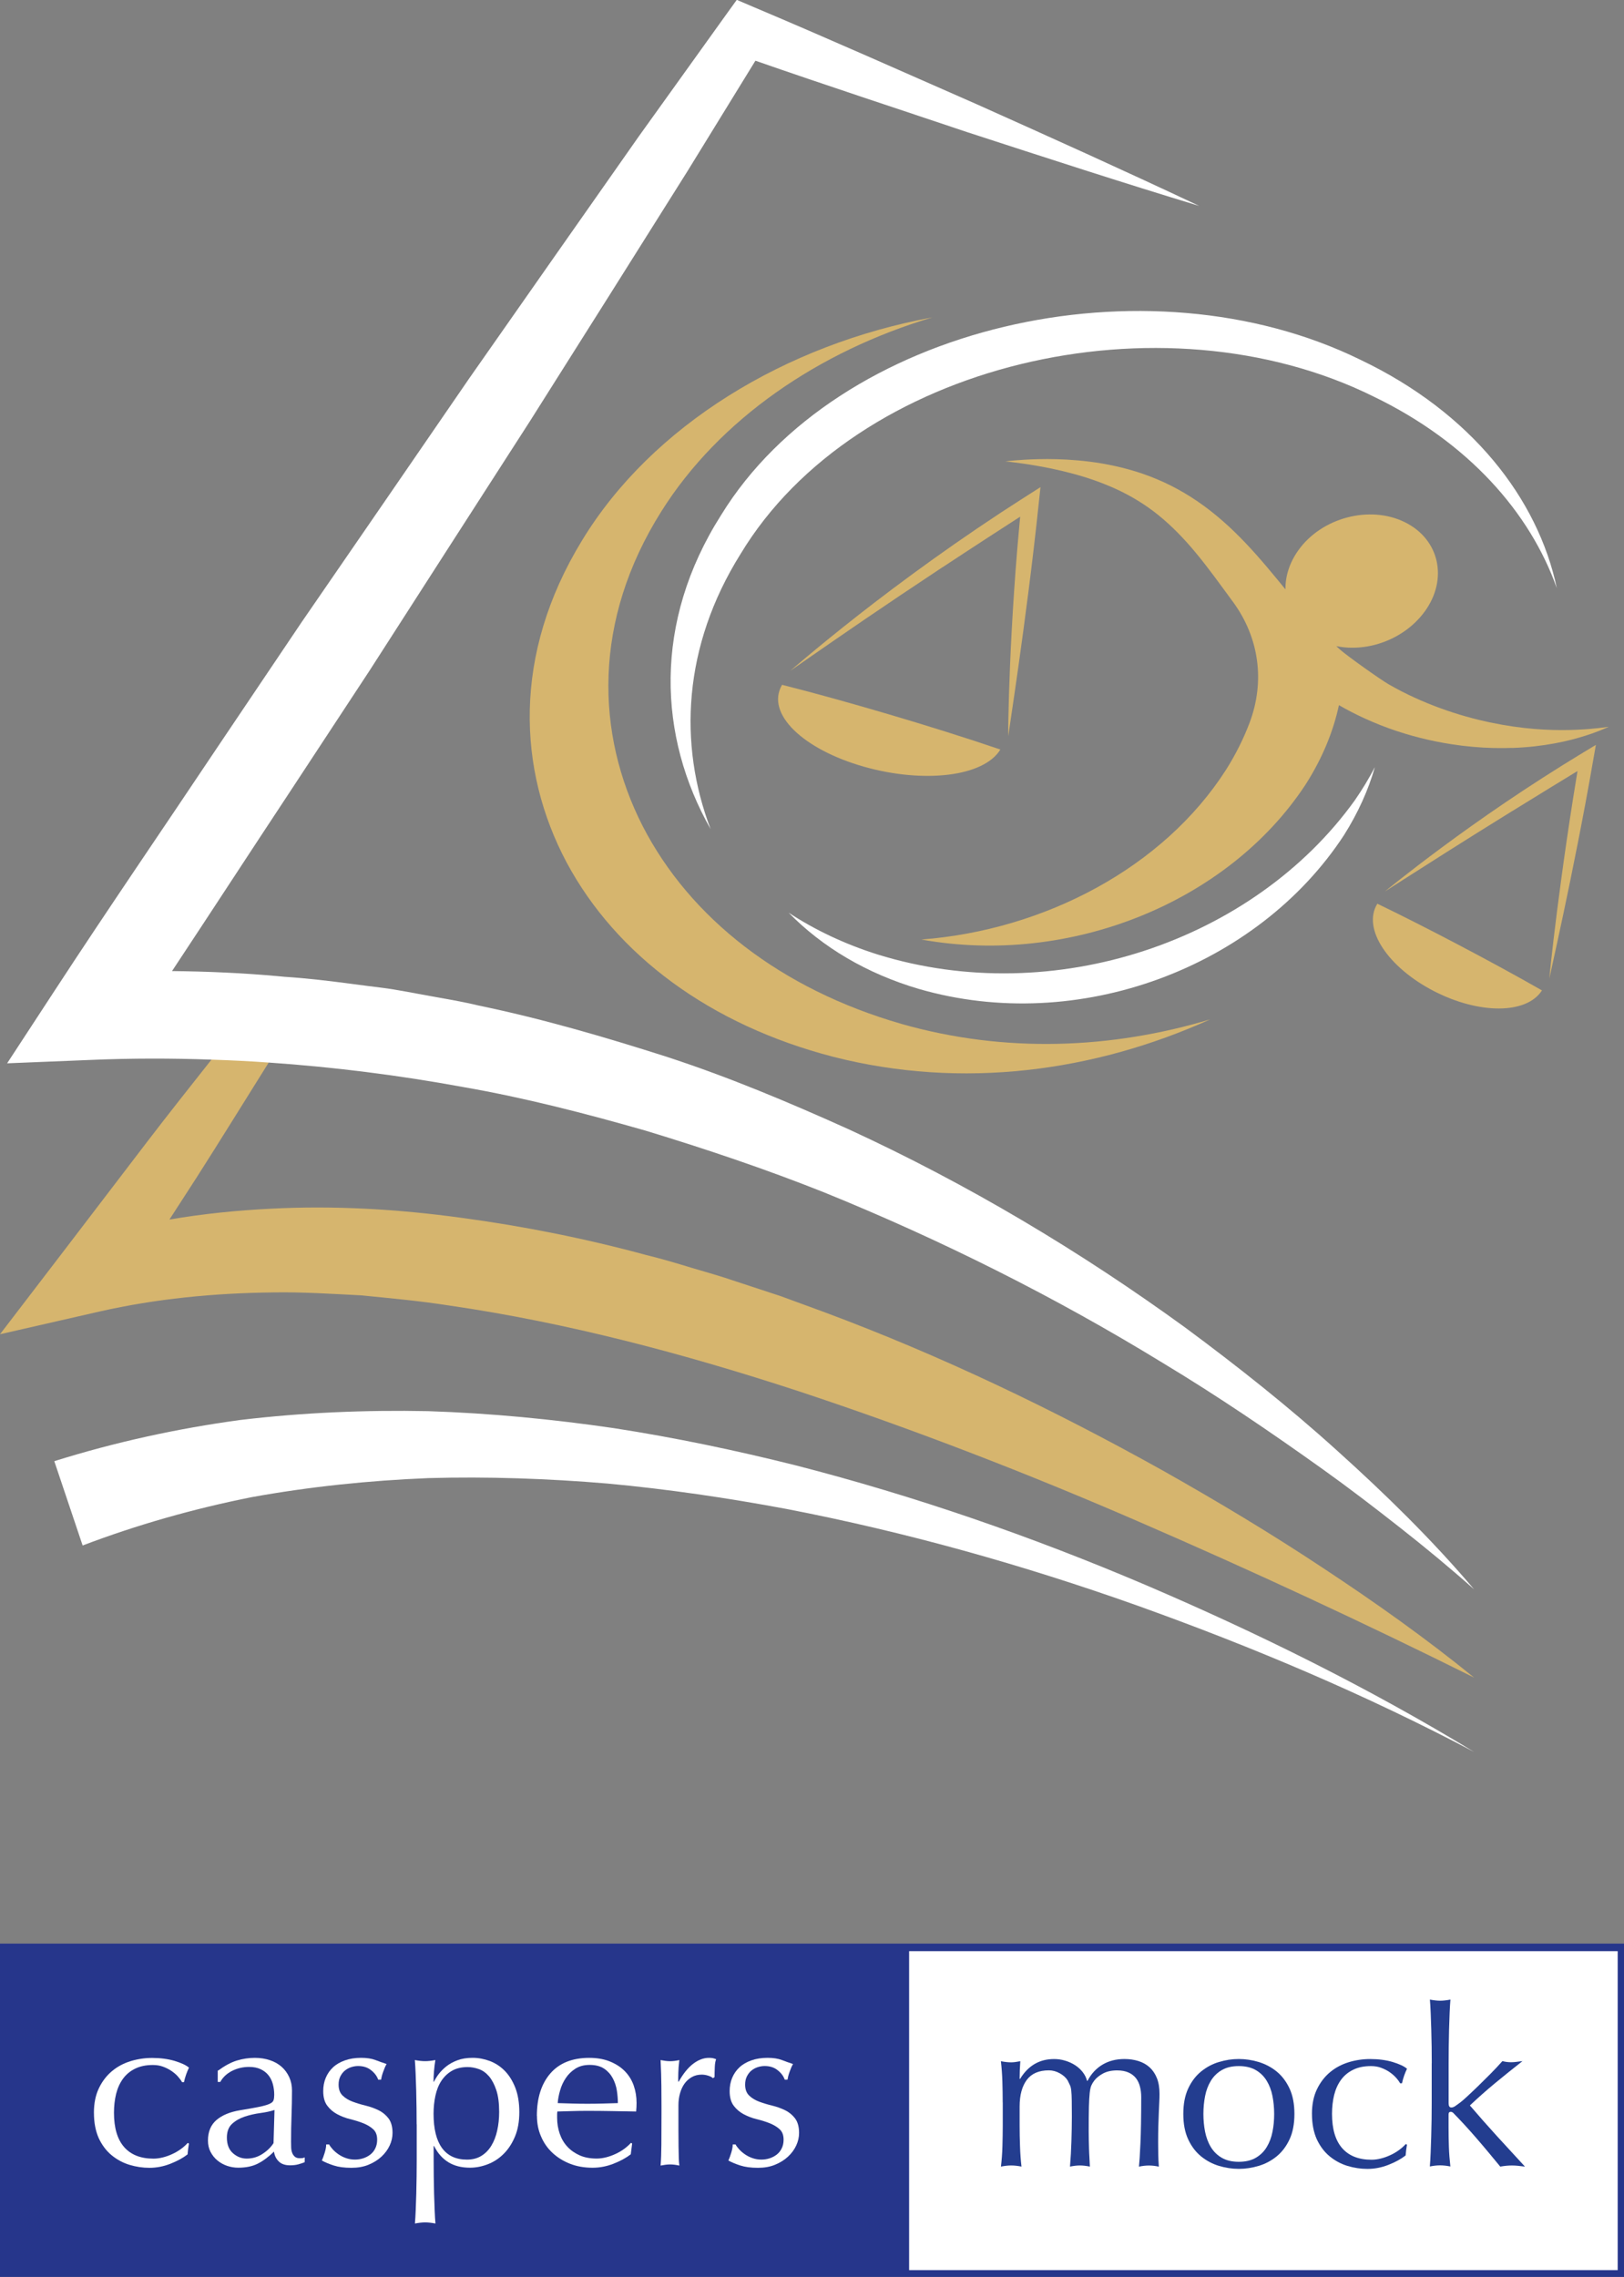
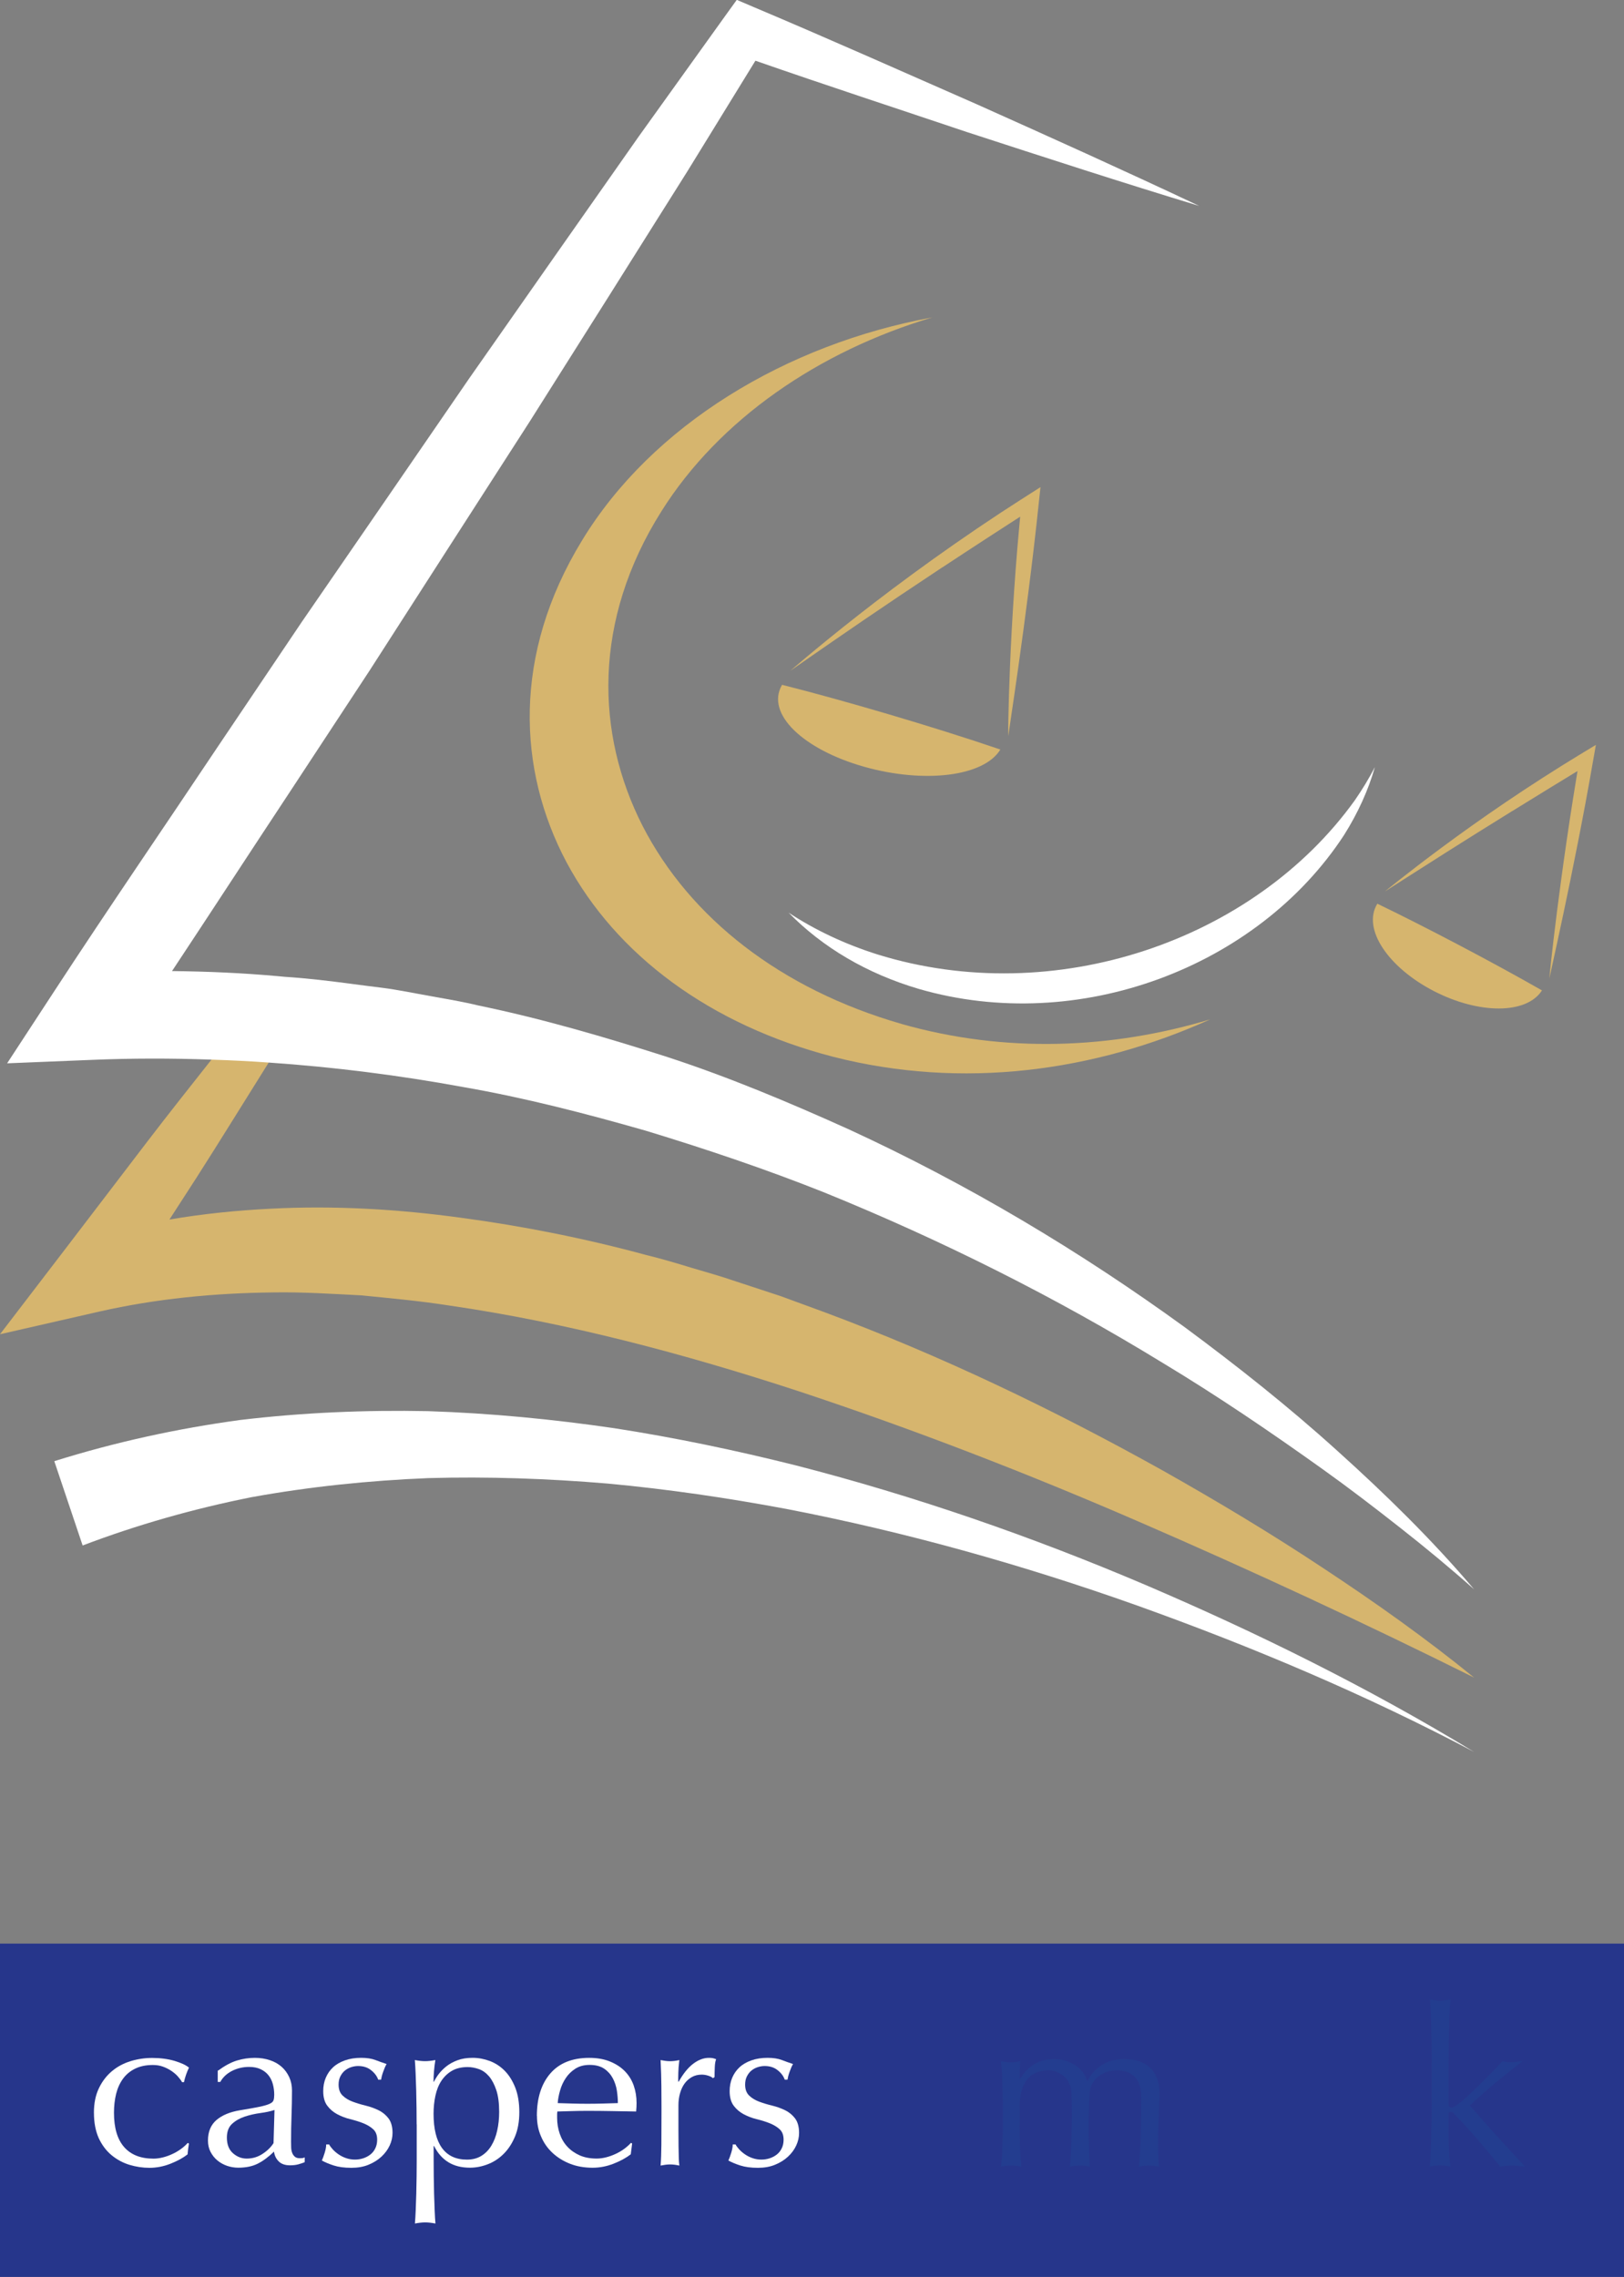
<svg xmlns="http://www.w3.org/2000/svg" id="Ebene_2" data-name="Ebene 2" viewBox="0 0 594.89 834">
  <rect x="0" y="0" width="594.89" height="834" fill="#808080" stroke="none" />
  <defs>
    <style>
      .cls-1 {
        fill: #d6b56e;
      }

      .cls-1, .cls-2, .cls-3, .cls-4 {
        stroke-width: 0px;
      }

      .cls-2 {
        fill: #fff;
      }

      .cls-3 {
        fill: #233d8f;
      }

      .cls-4 {
        fill: #26368b;
      }
    </style>
  </defs>
  <g id="Ebene_2-2" data-name="Ebene 2">
    <g id="Ebene_2-2" data-name="Ebene 2-2">
      <g id="content">
        <g>
          <path class="cls-1" d="M0,488.72l36.39-8.31c20.78-4.72,42.1-6.77,63.6-7.01,10.73-.19,21.5.52,32.28,1.07,10.82,1.07,21.59,2.05,32.37,3.74,43.09,6.26,85.82,17.6,127.92,31.38,42.05,13.92,83.7,30.03,124.8,47.87,41.15,17.84,81.98,36.8,122.63,57.02-17.74-14.43-36.39-27.65-55.45-40.21-19.01-12.61-38.57-24.33-58.44-35.54-39.84-22.23-81.07-42.07-123.98-58.05l-16.16-5.93-16.34-5.37c-5.38-1.87-10.95-3.41-16.43-5.04-5.48-1.68-11-3.31-16.57-4.67-22.18-6.02-44.86-10.55-67.81-13.63-22.9-3.13-46.22-4.53-69.62-3.31-12.36.61-24.8,1.87-37.12,3.97l9.87-15.27c8.96-14.01,17.65-28.16,26.48-42.22.46-.7.86-1.4,1.31-2.1,5.79-9.34,1.68-8.64,7.33-18.07-4.16-.46-8.38-.84-12.59-1.12-.82-.09-1.63-.14-2.45-.23-5.2,6.44-.64,2.85-5.79,9.34-2.9,3.69-5.84,7.42-8.78,11.11-7.83,9.9-15.71,19.85-23.4,29.89l-31.64,41.42L0,488.72Z" />
          <path class="cls-2" d="M539.98,641.71c-38.53-23.43-79.01-43.47-120.45-61.2-41.48-17.66-84.21-32.5-128.03-43.76-21.94-5.5-44.14-10.16-66.59-13.63-22.48-3.28-45.18-5.48-68.05-6.23-22.87-.46-45.87.49-68.84,3.23-22.93,3.11-45.73,8.07-68.13,15.09l10.38,30.88c20-7.6,40.73-13.48,61.92-17.7,21.27-3.85,42.91-6.09,64.73-6.98,21.82-.61,43.76.16,65.69,2,21.92,2.03,43.79,5.24,65.55,9.31,43.49,8.4,86.49,20.45,128.58,35.43,42.05,15.07,83.47,32.53,123.24,53.56h0Z" />
          <path class="cls-2" d="M2.63,389.48l30.96-1.26c14.62-.61,29.24-.61,43.87-.09,6.97.23,13.99.56,20.96,1.07,23.85,1.64,47.62,4.63,71.25,8.97,22.54,3.92,44.73,9.66,66.81,15.97,21.95,6.68,43.78,14.01,65.23,22.55,42.78,17.37,84.47,38.16,124.3,62.58,20.01,12.05,39.38,25.22,58.53,38.9,9.55,6.82,18.92,14.01,28.2,21.3,9.28,7.28,18.38,14.81,27.25,22.69-15.44-18.21-32.55-34.93-50.24-50.86-17.7-16.02-36.39-30.82-55.58-45.02-38.57-28.02-79.76-52.59-123.17-72.58-21.73-9.81-43.81-19.1-66.54-26.53-22.77-7.28-45.76-14.01-69.21-18.87-5.79-1.4-11.72-2.38-17.61-3.45-5.88-1.03-11.77-2.29-17.7-3.04-7.7-.93-15.39-2.05-23.09-2.9-4.16-.46-8.38-.84-12.59-1.12-.82-.09-1.63-.14-2.45-.23-12.9-1.17-25.85-1.73-38.79-1.87,14.31-21.62,28.43-43.34,42.69-64.91l29.74-45.26,29.29-45.58,29.33-45.58,28.92-45.81,28.88-45.91,24.85-40.4c25.76,8.97,51.69,17.46,77.54,26.15,28.25,9.2,56.53,18.4,85.01,27.04-26.98-12.75-54.14-24.99-81.34-37.18-27.25-11.96-54.45-24.1-81.89-35.68l-6.15-2.62-4.34,6.02-31.55,43.99-31.09,44.32-31.06,44.37-30.64,44.6-30.69,44.6-30.24,44.92c-20.05,30.03-40.47,59.78-60.2,89.99l-17.43,26.66h0Z" />
        </g>
        <g>
          <g>
            <path class="cls-2" d="M503.64,280.97c-2.14,4.11-4.59,8.18-7.37,12.19-37.04,51.58-110.16,76.5-174.81,56.45-12.03-3.8-22.93-8.97-32.58-15.31,12.33,12.59,28.47,22.26,47.71,27.93,58.43,16.94,123.99-7.85,155.68-56.25,5.17-8.18,8.96-16.57,11.37-25.01h0Z" />
            <g>
-               <path class="cls-1" d="M553.84,273.97c5.89-.19,11.12-.85,15.59-1.67,4.45-.81,8.15-1.83,11.09-2.75.73-.24,1.42-.46,2.06-.67.64-.21,1.23-.45,1.78-.64,1.1-.41,2.01-.74,2.74-1.07,1.45-.62,2.21-.94,2.21-.94,0,0-.84.1-2.44.3-.79.12-1.79.21-2.95.32-.59.05-1.2.13-1.88.18-.68.05-1.39.1-2.15.15-6.09.39-14.99.49-25.66-1.07-10.76-1.56-23.38-4.77-36.02-10.56-3.19-1.43-6.34-3.08-9.46-4.85-3.11-1.8-15.05-10.28-17.83-12.72-.48-.42-.95-.86-1.42-1.31,11.75,2.39,25.19-2.66,32.5-12.83,8.43-11.71,5.36-26.24-7.34-32.54-12.8-6.36-30.53-1.78-39.09,10.31-3.26,4.57-4.76,9.54-4.69,14.27-1.02-1.25-2.04-2.49-3.06-3.73-4.95-6.01-10.02-11.93-15.6-17.33-5.57-5.41-11.7-10.3-18.29-14.19-6.58-3.93-13.66-6.8-20.35-8.65-6.73-1.86-13.06-2.84-18.63-3.33-5.6-.5-10.45-.56-14.4-.47-1.98.03-3.74.13-5.26.21-1.52.1-2.81.2-3.85.28-2.08.2-3.17.31-3.17.31,0,0,1.07.13,3.11.38,1.01.13,2.26.3,3.72.5,1.46.23,3.13.46,5,.81,3.71.65,8.18,1.55,13.11,2.89,4.92,1.32,10.28,3.13,15.65,5.58,5.34,2.46,10.58,5.59,15.48,9.55,4.89,3.95,9.46,8.66,13.86,13.99,4.41,5.32,8.66,11.25,13.28,17.54.03.05.07.09.11.14,9.72,13.21,11.84,29.28,6.15,44.37-2.18,5.78-5.04,11.54-8.61,17.2-22.96,35.9-66.49,58.74-111.6,62.21,54.2,9.8,112.25-13.47,140.69-56.72,6.08-9.5,10.14-19.31,12.25-29.13,3.1,1.81,6.27,3.41,9.43,4.86,3.93,1.79,7.87,3.36,11.8,4.64,7.79,2.58,15.41,4.24,22.55,5.17.44.06.88.12,1.32.18.44.05.88.09,1.32.14.87.09,1.74.18,2.59.27.86.06,1.7.12,2.54.19.42.03.83.06,1.25.09.42.02.83.03,1.24.05.82.03,1.63.06,2.43.1.8,0,1.59.02,2.37.02,1.56.03,3.08-.03,4.56-.06h-.01Z" />
              <path class="cls-1" d="M286.48,250.84s-.01.02-.02.03c-6.12,10.54,7.79,23.67,30.07,29.98,21.97,6.2,43.89,3.63,49.91-6.31-24.66-8.41-57.74-18.1-79.96-23.7h0Z" />
-               <path class="cls-1" d="M345.28,207.77c5.32-3.51,10.87-7.15,16.61-10.88,2.85-1.86,5.74-3.74,8.68-5.62.73-.47,1.46-.95,2.2-1.42.31-.2.61-.39.92-.59h0s0,0,.01,0h0c-.03.3-.06.59-.08.89-.07.71-.14,1.41-.2,2.11-.25,2.82-.5,5.6-.74,8.33-.46,5.5-.86,10.82-1.2,15.91-.69,10.24-1.17,19.54-1.5,27.4-.33,7.91-.5,14.34-.59,18.79-.05,2.23-.06,3.98-.06,5.15,0,.59,0,1.04.02,1.35.01.3.01.45.01.45,0,0,.02-.16.06-.46.03-.3.09-.74.18-1.34.17-1.18.43-2.93.76-5.17.66-4.46,1.61-10.9,2.72-18.79,1.11-7.85,2.37-17.12,3.67-27.33.65-5.07,1.3-10.38,1.94-15.85.31-2.73.63-5.5.95-8.3.49-4.61.99-9.28,1.5-13.97-4.93,3.12-9.79,6.25-14.6,9.39-2.91,1.93-5.77,3.84-8.59,5.74-5.65,3.83-11.07,7.62-16.2,11.29-10.39,7.44-19.62,14.42-27.33,20.46-15.66,12.28-24.94,20.44-24.96,20.42.02.02,10.39-7.3,27.09-18.71,8.23-5.61,17.95-12.15,28.69-19.25v-.02s.01,0,.01,0Z" />
+               <path class="cls-1" d="M345.28,207.77c5.32-3.51,10.87-7.15,16.61-10.88,2.85-1.86,5.74-3.74,8.68-5.62.73-.47,1.46-.95,2.2-1.42.31-.2.61-.39.92-.59h0s0,0,.01,0c-.03.3-.06.59-.08.89-.07.71-.14,1.41-.2,2.11-.25,2.82-.5,5.6-.74,8.33-.46,5.5-.86,10.82-1.2,15.91-.69,10.24-1.17,19.54-1.5,27.4-.33,7.91-.5,14.34-.59,18.79-.05,2.23-.06,3.98-.06,5.15,0,.59,0,1.04.02,1.35.01.3.01.45.01.45,0,0,.02-.16.06-.46.03-.3.09-.74.18-1.34.17-1.18.43-2.93.76-5.17.66-4.46,1.61-10.9,2.72-18.79,1.11-7.85,2.37-17.12,3.67-27.33.65-5.07,1.3-10.38,1.94-15.85.31-2.73.63-5.5.95-8.3.49-4.61.99-9.28,1.5-13.97-4.93,3.12-9.79,6.25-14.6,9.39-2.91,1.93-5.77,3.84-8.59,5.74-5.65,3.83-11.07,7.62-16.2,11.29-10.39,7.44-19.62,14.42-27.33,20.46-15.66,12.28-24.94,20.44-24.96,20.42.02.02,10.39-7.3,27.09-18.71,8.23-5.61,17.95-12.15,28.69-19.25v-.02s.01,0,.01,0Z" />
              <path class="cls-1" d="M504.54,331.01s-.01.02-.02.03c-5.64,9.18,4.02,23.38,20.79,32.02,16.56,8.51,33.92,8.49,39.53-.29-18.55-10.6-43.5-23.66-60.3-31.75h0Z" />
              <path class="cls-1" d="M554.02,297.05c4.46-2.76,9.11-5.63,13.93-8.58,2.39-1.47,4.82-2.96,7.29-4.45.61-.38,1.23-.75,1.85-1.13.26-.16.52-.31.78-.47h0s0,0,0,0h0c-.04.28-.09.56-.14.84-.11.67-.22,1.33-.33,2-.43,2.66-.85,5.28-1.27,7.87-.82,5.19-1.58,10.22-2.28,15.03-1.41,9.68-2.58,18.47-3.53,25.91-.95,7.48-1.65,13.56-2.11,17.79-.24,2.12-.4,3.77-.51,4.88-.06.56-.09.99-.11,1.28-.02.28-.03.43-.03.43,0,0,.03-.15.08-.44.06-.28.14-.7.26-1.25.24-1.11.6-2.73,1.06-4.82.92-4.17,2.23-10.18,3.79-17.56,1.55-7.34,3.35-16.03,5.23-25.63.94-4.77,1.9-9.76,2.86-14.91.47-2.57.95-5.18,1.43-7.82.77-4.35,1.54-8.75,2.32-13.18-4.14,2.48-8.22,4.98-12.25,7.48-2.44,1.54-4.85,3.06-7.22,4.57-4.75,3.05-9.31,6.07-13.64,9-8.75,5.93-16.53,11.51-23.05,16.33-13.23,9.8-21.14,16.34-21.15,16.33.01.01,8.69-5.6,22.67-14.46,6.89-4.36,15.04-9.47,24.04-15.04h0s0-.01,0-.01Z" />
            </g>
          </g>
          <path class="cls-1" d="M330.17,375.03c-44.05-12.69-77.41-38.69-94.79-72.52-17.16-33.68-18.36-75.18,6.94-115.29,21.13-33.58,57.58-58.58,99.23-70.96-53.59,9.81-102.75,39.51-128.4,81.79-25.41,41.62-23.6,83.96-5.61,117.82,18.22,34.01,52.61,59.53,97.67,71.22,47.29,12.07,95.66,5.47,138.08-13.7-36.05,10.81-75.03,12.5-113.11,1.65h0Z" />
-           <path class="cls-2" d="M271.26,202.94c42.3-70.14,154.26-96.14,231.84-57.72,34.77,16.76,57.38,42.54,67.18,70.21-6.9-32.69-31.17-64.21-71.99-83.67-78.39-38.42-191.35-12.73-234.13,56.89-24.95,39.26-23.1,81.17-3.85,115.04-11.86-31.06-10.16-66.99,10.95-100.75h0Z" />
        </g>
      </g>
    </g>
    <g>
      <rect class="cls-4" y="711.92" width="594.89" height="122.08" />
      <g>
        <path class="cls-2" d="M34.4,773.91c0-3.51.62-6.53,1.84-9.05,1.22-2.54,2.83-4.61,4.81-6.26,1.98-1.65,4.26-2.85,6.82-3.64,2.56-.78,5.19-1.16,7.87-1.16,3.06,0,5.81.37,8.25,1.09,2.42.74,4.17,1.55,5.23,2.46-.39.81-.74,1.65-1.05,2.54s-.58,1.82-.79,2.79h-.68c-.39-.7-.93-1.41-1.59-2.15s-1.47-1.4-2.38-2.02c-.93-.62-1.94-1.12-3.06-1.53s-2.34-.6-3.68-.6c-2.52,0-4.67.45-6.49,1.34-1.82.89-3.29,2.11-4.44,3.68-1.14,1.57-1.98,3.41-2.52,5.54-.52,2.13-.79,4.44-.79,6.92,0,5.56,1.24,9.75,3.72,12.58s6.07,4.24,10.75,4.24c1.12,0,2.27-.16,3.43-.45,1.16-.29,2.33-.7,3.43-1.22,1.12-.5,2.17-1.12,3.14-1.82.97-.7,1.82-1.45,2.56-2.27l.43.25c-.23,1.3-.39,2.62-.5,3.95-1.67,1.3-3.76,2.44-6.28,3.43-2.52.99-5.08,1.49-7.71,1.49-2.46,0-4.88-.37-7.29-1.09-2.4-.74-4.57-1.9-6.53-3.51s-3.53-3.7-4.73-6.26c-1.16-2.6-1.76-5.68-1.76-9.28Z" />
        <path class="cls-2" d="M79.85,758.46c2.52-1.84,4.83-3.08,6.96-3.72,2.11-.64,4.3-.97,6.53-.97,2.02,0,3.86.29,5.52.85,1.69.56,3.12,1.38,4.3,2.42s2.11,2.33,2.79,3.8c.68,1.49,1.01,3.12,1.01,4.88,0,3.08-.06,6.12-.17,9.18-.12,3.04-.17,6.26-.17,9.67,0,.64.02,1.34.04,2.05.02.74.16,1.38.37,1.94.21.56.54,1.05.97,1.41.43.39,1.05.56,1.88.56.27,0,.56-.02.87-.04.31-.02.6-.12.87-.29v1.78c-.62.27-1.38.52-2.31.78s-1.94.37-3.06.37c-1.82,0-3.2-.48-4.17-1.45s-1.53-2.15-1.71-3.57c-2,1.94-3.97,3.41-5.93,4.4-1.94.99-4.34,1.49-7.17,1.49-1.4,0-2.75-.23-4.09-.68-1.34-.47-2.52-1.12-3.55-1.98-1.03-.85-1.86-1.9-2.5-3.12s-.95-2.6-.95-4.17c0-3.24,1.05-5.74,3.12-7.52,2.09-1.78,4.96-2.96,8.64-3.57,3-.48,5.35-.91,7.05-1.26s2.95-.72,3.76-1.09c.81-.37,1.3-.81,1.45-1.34.17-.5.25-1.16.25-1.98,0-1.34-.17-2.64-.5-3.88s-.87-2.33-1.59-3.24-1.67-1.67-2.85-2.23c-1.16-.56-2.6-.85-4.26-.85-2.23,0-4.32.48-6.24,1.45s-3.37,2.33-4.32,4.05h-.93v-4.19h.08ZM100.55,772.86c-1.45.48-3.16.85-5.17,1.12-2,.27-3.89.7-5.72,1.3-1.8.6-3.35,1.47-4.63,2.64-1.28,1.16-1.92,2.85-1.92,5.06,0,2.54.76,4.44,2.25,5.74s3.16,1.94,5,1.94c2.11,0,4.05-.56,5.79-1.71,1.74-1.12,3.1-2.46,4.05-3.95l.35-12.13Z" />
        <path class="cls-2" d="M120.55,785.46c.27.54.72,1.12,1.3,1.78.58.64,1.28,1.26,2.09,1.82.81.56,1.72,1.05,2.77,1.41,1.03.37,2.13.56,3.31.56,1.07,0,2.07-.16,3.06-.48.97-.33,1.84-.78,2.6-1.38.76-.6,1.36-1.34,1.8-2.27.45-.91.68-1.96.68-3.16,0-1.67-.48-2.95-1.47-3.84-.97-.89-2.19-1.61-3.64-2.19s-3.04-1.07-4.77-1.49-3.31-1.05-4.77-1.82c-1.45-.78-2.67-1.82-3.64-3.12s-1.47-3.08-1.47-5.33c0-1.78.31-3.41.93-4.88s1.51-2.77,2.67-3.84c1.16-1.09,2.62-1.92,4.36-2.54,1.72-.62,3.72-.93,5.95-.93,2.07,0,3.82.27,5.23.81,1.41.54,2.77,1.03,4.07,1.45-.23.39-.45.83-.68,1.38-.23.54-.43,1.09-.62,1.61-.19.54-.35,1.05-.47,1.53s-.19.89-.25,1.22h-1.05c-.45-1.3-1.32-2.46-2.6-3.47-1.28-1.03-2.87-1.53-4.77-1.53-.83,0-1.67.14-2.52.41s-1.59.68-2.27,1.22c-.68.54-1.22,1.24-1.67,2.09-.45.87-.68,1.88-.68,3.08,0,1.72.48,3.06,1.47,4.01.97.95,2.19,1.69,3.64,2.23,1.45.54,3.04,1.03,4.77,1.45s3.31.99,4.77,1.71c1.45.7,2.67,1.71,3.64,2.98.97,1.3,1.47,3.08,1.47,5.33,0,1.57-.35,3.1-1.05,4.61-.7,1.51-1.71,2.87-3.02,4.09s-2.89,2.19-4.73,2.95c-1.84.76-3.93,1.12-6.28,1.12-2.58,0-4.71-.29-6.45-.85-1.72-.56-3.18-1.16-4.36-1.82.33-.7.68-1.67,1.05-2.87.37-1.22.54-2.23.54-3.02h1.03v-.04Z" />
        <path class="cls-2" d="M152.62,778.11c0-1.84-.02-3.82-.04-5.99-.04-2.15-.08-4.3-.12-6.43-.06-2.13-.12-4.17-.21-6.1-.08-1.94-.17-3.6-.29-5.02,1.4.27,2.65.41,3.76.41s2.36-.14,3.76-.41c-.23,1.4-.39,2.75-.5,4.05s-.17,2.58-.17,3.88h.17c.39-.85.97-1.78,1.72-2.79.76-.99,1.69-1.94,2.81-2.83,1.12-.89,2.46-1.63,4.07-2.23,1.59-.6,3.45-.89,5.56-.89s4.2.39,6.28,1.16c2.05.78,3.89,1.98,5.48,3.6,1.59,1.61,2.87,3.68,3.86,6.18.97,2.5,1.47,5.48,1.47,8.93s-.52,6.43-1.59,8.97c-1.07,2.54-2.44,4.65-4.15,6.34-1.71,1.71-3.64,2.96-5.81,3.8s-4.36,1.26-6.53,1.26c-3.12,0-5.77-.68-7.94-2.02-2.17-1.36-3.91-3.31-5.19-5.91h-.17v5.1c0,1.88.02,3.89.04,6.03.02,2.13.08,4.24.12,6.34.06,2.09.12,4.11.21,6.03.08,1.92.17,3.55.29,4.88-1.4-.27-2.65-.41-3.76-.41s-2.36.14-3.76.41c.12-1.36.21-2.98.29-4.88.08-1.92.16-3.91.21-6.03.06-2.09.1-4.22.12-6.34.02-2.13.04-4.15.04-6.03v-13.06h-.02ZM182.85,773.58c0-3.24-.35-5.91-1.05-8-.7-2.09-1.59-3.78-2.67-5.06-1.09-1.26-2.33-2.15-3.72-2.64s-2.77-.74-4.11-.74c-2.29,0-4.22.47-5.77,1.38-1.57.91-2.85,2.15-3.86,3.68-1.01,1.53-1.72,3.35-2.17,5.43s-.68,4.28-.68,6.59c0,5.56,1.03,9.75,3.1,12.58,2.07,2.83,5.12,4.24,9.13,4.24,2.02,0,3.76-.45,5.23-1.34,1.47-.89,2.71-2.13,3.68-3.72s1.71-3.45,2.17-5.58c.48-2.11.72-4.4.72-6.82Z" />
        <path class="cls-2" d="M196.66,775.03c0-6.57,1.65-11.76,4.94-15.56s8.04-5.7,14.24-5.7c2.91,0,5.45.45,7.62,1.34s3.99,2.07,5.45,3.57,2.52,3.22,3.22,5.21,1.05,4.13,1.05,6.39c0,.54-.02,1.07-.04,1.57-.04.5-.08,1.05-.12,1.57-3.02-.06-6.01-.12-8.95-.16-2.96-.06-5.95-.08-8.95-.08-1.84,0-3.66.02-5.48.08s-3.64.12-5.48.16c-.06.43-.08.83-.08,1.22v1.05c0,2.09.33,4.07.97,5.91s1.57,3.41,2.81,4.73c1.22,1.32,2.73,2.36,4.51,3.16,1.78.78,3.86,1.16,6.2,1.16,1.12,0,2.27-.16,3.43-.45,1.16-.29,2.31-.7,3.43-1.22,1.12-.5,2.17-1.12,3.14-1.82.97-.7,1.82-1.45,2.56-2.27l.43.25-.5,3.95c-1.67,1.3-3.76,2.44-6.28,3.43s-5.08,1.49-7.71,1.49c-3.02,0-5.76-.48-8.25-1.45-2.48-.97-4.63-2.31-6.45-4.01s-3.22-3.7-4.19-6.03c-1.01-2.29-1.49-4.81-1.49-7.5ZM216,756.35c-2.07,0-3.82.47-5.23,1.38-1.41.91-2.6,2.05-3.51,3.43-.93,1.38-1.63,2.89-2.09,4.53-.48,1.65-.78,3.2-.87,4.65,1.72.06,3.53.12,5.41.16,1.86.06,3.7.08,5.48.08s3.72-.02,5.62-.08,3.74-.12,5.52-.16c0-1.45-.12-2.98-.37-4.61-.25-1.61-.76-3.12-1.51-4.53-.76-1.4-1.8-2.56-3.14-3.47-1.38-.91-3.12-1.38-5.31-1.38Z" />
        <path class="cls-2" d="M261.13,761.21c-.27-.33-.83-.62-1.63-.89-.81-.27-1.63-.41-2.46-.41-1.34,0-2.54.29-3.6.89s-1.96,1.4-2.67,2.38c-.72.99-1.28,2.19-1.67,3.57-.39,1.38-.58,2.85-.58,4.4v8.89c0,2.36.02,4.38.04,6.03.02,1.65.06,3.02.08,4.13s.1,2.11.21,3.02c-1.22-.27-2.34-.41-3.35-.41-.62,0-1.2.04-1.76.12s-1.14.17-1.76.29c.17-2,.27-4.57.29-7.71.02-3.16.04-7.01.04-11.61v-2.58c0-2.09-.02-4.53-.04-7.32-.02-2.77-.12-5.91-.29-9.42.62.12,1.2.19,1.76.29.56.08,1.14.12,1.76.12,1.01,0,2.11-.14,3.35-.41-.23,1.94-.35,3.47-.37,4.61-.04,1.12-.04,2.21-.04,3.24l.17.08c1.63-2.91,3.37-5.1,5.27-6.55s3.82-2.19,5.77-2.19c.5,0,.93.02,1.3.08s.81.19,1.38.41c-.27.64-.45,1.63-.5,2.95s-.08,2.52-.08,3.6l-.62.41Z" />
        <path class="cls-2" d="M269.43,785.46c.27.54.72,1.12,1.3,1.78.58.64,1.28,1.26,2.09,1.82.81.56,1.72,1.05,2.77,1.41,1.03.37,2.13.56,3.31.56,1.07,0,2.07-.16,3.06-.48.97-.33,1.84-.78,2.6-1.38.76-.6,1.36-1.34,1.8-2.27.45-.91.68-1.96.68-3.16,0-1.67-.48-2.95-1.47-3.84-.97-.89-2.19-1.61-3.64-2.19s-3.04-1.07-4.77-1.49-3.31-1.05-4.77-1.82c-1.45-.78-2.67-1.82-3.64-3.12s-1.47-3.08-1.47-5.33c0-1.78.31-3.41.93-4.88.62-1.47,1.51-2.77,2.67-3.84,1.16-1.09,2.62-1.92,4.36-2.54,1.72-.62,3.72-.93,5.95-.93,2.07,0,3.82.27,5.23.81s2.77,1.03,4.07,1.45c-.23.39-.45.83-.68,1.38-.23.54-.43,1.09-.62,1.61-.19.54-.35,1.05-.47,1.53-.12.48-.19.89-.25,1.22h-1.01c-.45-1.3-1.32-2.46-2.6-3.47-1.28-1.03-2.87-1.53-4.77-1.53-.83,0-1.67.14-2.52.41s-1.59.68-2.27,1.22c-.68.54-1.22,1.24-1.67,2.09-.45.87-.68,1.88-.68,3.08,0,1.72.48,3.06,1.47,4.01.97.95,2.19,1.69,3.64,2.23,1.45.54,3.04,1.03,4.77,1.45s3.31.99,4.77,1.71c1.45.7,2.67,1.71,3.64,2.98.97,1.3,1.47,3.08,1.47,5.33,0,1.57-.35,3.1-1.05,4.61-.7,1.51-1.71,2.87-3.02,4.09s-2.89,2.19-4.73,2.95-3.93,1.12-6.28,1.12c-2.58,0-4.71-.29-6.45-.85-1.72-.56-3.18-1.16-4.36-1.82.33-.7.68-1.67,1.05-2.87.37-1.22.54-2.23.54-3.02h.99v-.04Z" />
      </g>
-       <rect class="cls-2" x="333.02" y="714.69" width="259.56" height="116.83" />
      <g>
        <path class="cls-3" d="M367.3,770.11c0-2.42-.04-4.98-.12-7.63-.08-2.67-.27-5.15-.54-7.48,1.4.27,2.65.41,3.76.41.83,0,1.96-.14,3.35-.41-.17,2.21-.25,4.36-.25,6.47h.17c2.95-4.84,7.09-7.27,12.44-7.27,1.4,0,2.75.19,4.09.6s2.54.95,3.62,1.65,2.02,1.55,2.79,2.54c.78,1.01,1.3,2.05,1.59,3.2h.17c1.34-2.58,3.18-4.57,5.5-5.95s5-2.05,8.02-2.05c1.84,0,3.55.25,5.12.74s2.93,1.24,4.07,2.27c1.14,1.03,2.03,2.34,2.69,3.95s.97,3.57.97,5.81c0,.91-.02,1.92-.08,2.98-.06,1.09-.12,2.33-.17,3.76s-.12,3.04-.17,4.84c-.06,1.8-.08,3.89-.08,6.26,0,1.45.02,2.87.04,4.2.02,1.36.1,2.89.21,4.61-1.28-.27-2.48-.41-3.6-.41-1.18,0-2.4.14-3.68.41.17-1.51.35-4.32.54-8.45s.29-9.82.29-17.09c0-1.34-.16-2.62-.47-3.8-.31-1.18-.79-2.21-1.47-3.08-.68-.85-1.57-1.55-2.69-2.05s-2.52-.78-4.2-.78c-2.02,0-3.72.37-5.14,1.12-1.4.76-2.5,1.65-3.27,2.67-.45.6-.79,1.18-1.05,1.78-.25.6-.45,1.49-.58,2.71s-.23,2.91-.29,5.1-.08,5.19-.08,9.01c0,1.18.02,2.29.04,3.27.02.99.06,2.02.08,3.02.02,1.03.08,2.05.14,3.12.06,1.05.12,2.19.17,3.43-1.38-.27-2.6-.41-3.64-.41s-2.27.14-3.64.41c.25-3.08.43-6.16.52-9.26s.16-6.12.16-9.09c0-2.48-.02-4.44-.04-5.91s-.08-2.62-.17-3.47c-.08-.85-.23-1.55-.47-2.05-.23-.5-.5-1.09-.83-1.74-.62-1.03-1.57-1.9-2.89-2.64s-2.65-1.09-4.05-1.09c-3.6,0-6.3,1.16-8.04,3.47-1.74,2.33-2.64,5.58-2.64,9.79v6.88c0,2.42.04,4.98.14,7.63.08,2.67.27,5.15.54,7.48-1.4-.27-2.65-.41-3.76-.41s-2.36.14-3.76.41c.27-2.33.47-4.81.54-7.48s.12-5.21.12-7.63v-8.39h-.02Z" />
-         <path class="cls-3" d="M433.46,774.31c0-3.66.6-6.78,1.8-9.34s2.77-4.63,4.73-6.22c1.96-1.59,4.13-2.75,6.53-3.47,2.4-.74,4.83-1.09,7.29-1.09s4.83.37,7.25,1.09c2.42.74,4.61,1.88,6.57,3.47,1.96,1.59,3.53,3.66,4.73,6.22s1.8,5.68,1.8,9.34-.6,6.78-1.8,9.34-2.77,4.63-4.73,6.22c-1.96,1.59-4.15,2.75-6.57,3.47s-4.84,1.09-7.25,1.09-4.88-.37-7.29-1.09c-2.4-.74-4.57-1.88-6.53-3.47s-3.53-3.66-4.73-6.22-1.8-5.68-1.8-9.34ZM440.82,774.31c0,2.27.21,4.44.62,6.55.43,2.09,1.12,3.97,2.13,5.62,1.01,1.65,2.34,2.95,4.01,3.91s3.74,1.45,6.2,1.45,4.51-.48,6.2-1.45c1.67-.97,3.02-2.27,4.01-3.91,1.01-1.65,1.72-3.51,2.13-5.62.43-2.09.62-4.28.62-6.55s-.21-4.44-.62-6.55-1.12-3.97-2.13-5.62-2.34-2.95-4.01-3.91-3.74-1.45-6.2-1.45-4.51.48-6.2,1.45c-1.67.97-3.02,2.29-4.01,3.91-1.01,1.65-1.72,3.51-2.13,5.62s-.62,4.28-.62,6.55Z" />
-         <path class="cls-3" d="M480.58,774.31c0-3.51.62-6.53,1.84-9.05,1.22-2.54,2.83-4.61,4.81-6.26,1.98-1.65,4.26-2.85,6.82-3.64,2.56-.78,5.19-1.16,7.87-1.16,3.06,0,5.81.37,8.25,1.09,2.42.74,4.17,1.55,5.23,2.46-.39.81-.74,1.65-1.05,2.54s-.58,1.82-.79,2.79h-.68c-.39-.7-.91-1.41-1.59-2.15s-1.47-1.4-2.38-2.02c-.93-.62-1.94-1.12-3.06-1.53-1.12-.41-2.34-.6-3.68-.6-2.52,0-4.67.45-6.49,1.34-1.82.89-3.29,2.11-4.44,3.68s-1.98,3.41-2.52,5.54c-.52,2.13-.79,4.44-.79,6.92,0,5.56,1.24,9.75,3.72,12.58,2.48,2.83,6.07,4.24,10.75,4.24,1.12,0,2.27-.16,3.43-.45,1.16-.29,2.31-.7,3.43-1.22,1.12-.5,2.17-1.12,3.14-1.82.97-.7,1.82-1.45,2.56-2.27l.43.25c-.23,1.3-.39,2.62-.5,3.95-1.67,1.3-3.76,2.44-6.28,3.43-2.52.99-5.08,1.49-7.71,1.49-2.46,0-4.88-.37-7.29-1.09-2.4-.74-4.57-1.9-6.53-3.51s-3.53-3.7-4.73-6.26c-1.16-2.6-1.76-5.68-1.76-9.28Z" />
        <path class="cls-3" d="M524.47,755.71c0-1.82-.02-3.82-.04-5.99-.04-2.15-.08-4.28-.14-6.39-.06-2.09-.12-4.11-.21-6.03-.08-1.92-.17-3.55-.29-4.88,1.4.27,2.65.41,3.76.41s2.36-.14,3.76-.41c-.12,1.36-.21,2.98-.29,4.88-.08,1.92-.15,3.91-.21,6.03s-.1,4.22-.12,6.39c-.02,2.15-.04,4.15-.04,5.99v14.71c0,1.03.33,1.53,1.01,1.53.45,0,.93-.19,1.47-.56.52-.37,1.12-.81,1.8-1.3.5-.37,1.34-1.1,2.52-2.19,1.16-1.09,2.5-2.33,3.97-3.76,1.47-1.43,3-2.95,4.61-4.57s3.02-3.16,4.32-4.61c1.01.27,2.07.41,3.18.41.62,0,1.22-.04,1.84-.12.62-.08,1.4-.17,2.34-.29-3.51,2.75-6.88,5.46-10.1,8.12-3.22,2.67-6.26,5.37-9.17,8.12,3.18,3.72,6.47,7.46,9.88,11.2s6.84,7.48,10.29,11.2c-.95-.12-1.8-.19-2.56-.29-.76-.08-1.49-.12-2.23-.12-1.28,0-2.71.14-4.26.41-1.22-1.51-2.62-3.18-4.15-5.02s-3.06-3.64-4.61-5.43c-1.53-1.78-3.02-3.43-4.44-4.98-1.41-1.53-2.64-2.81-3.64-3.84-.17-.21-.37-.41-.58-.56s-.45-.25-.68-.25c-.56,0-.83.33-.83.97v4.84c0,2.42.04,4.81.12,7.11.08,2.33.27,4.69.54,7.11-1.4-.27-2.65-.41-3.76-.41s-2.36.14-3.76.41c.12-1.34.21-2.98.29-4.88.08-1.92.15-3.91.21-6.03.06-2.09.1-4.22.14-6.36.02-2.13.04-4.13.04-6.03v-14.55Z" />
      </g>
    </g>
  </g>
</svg>